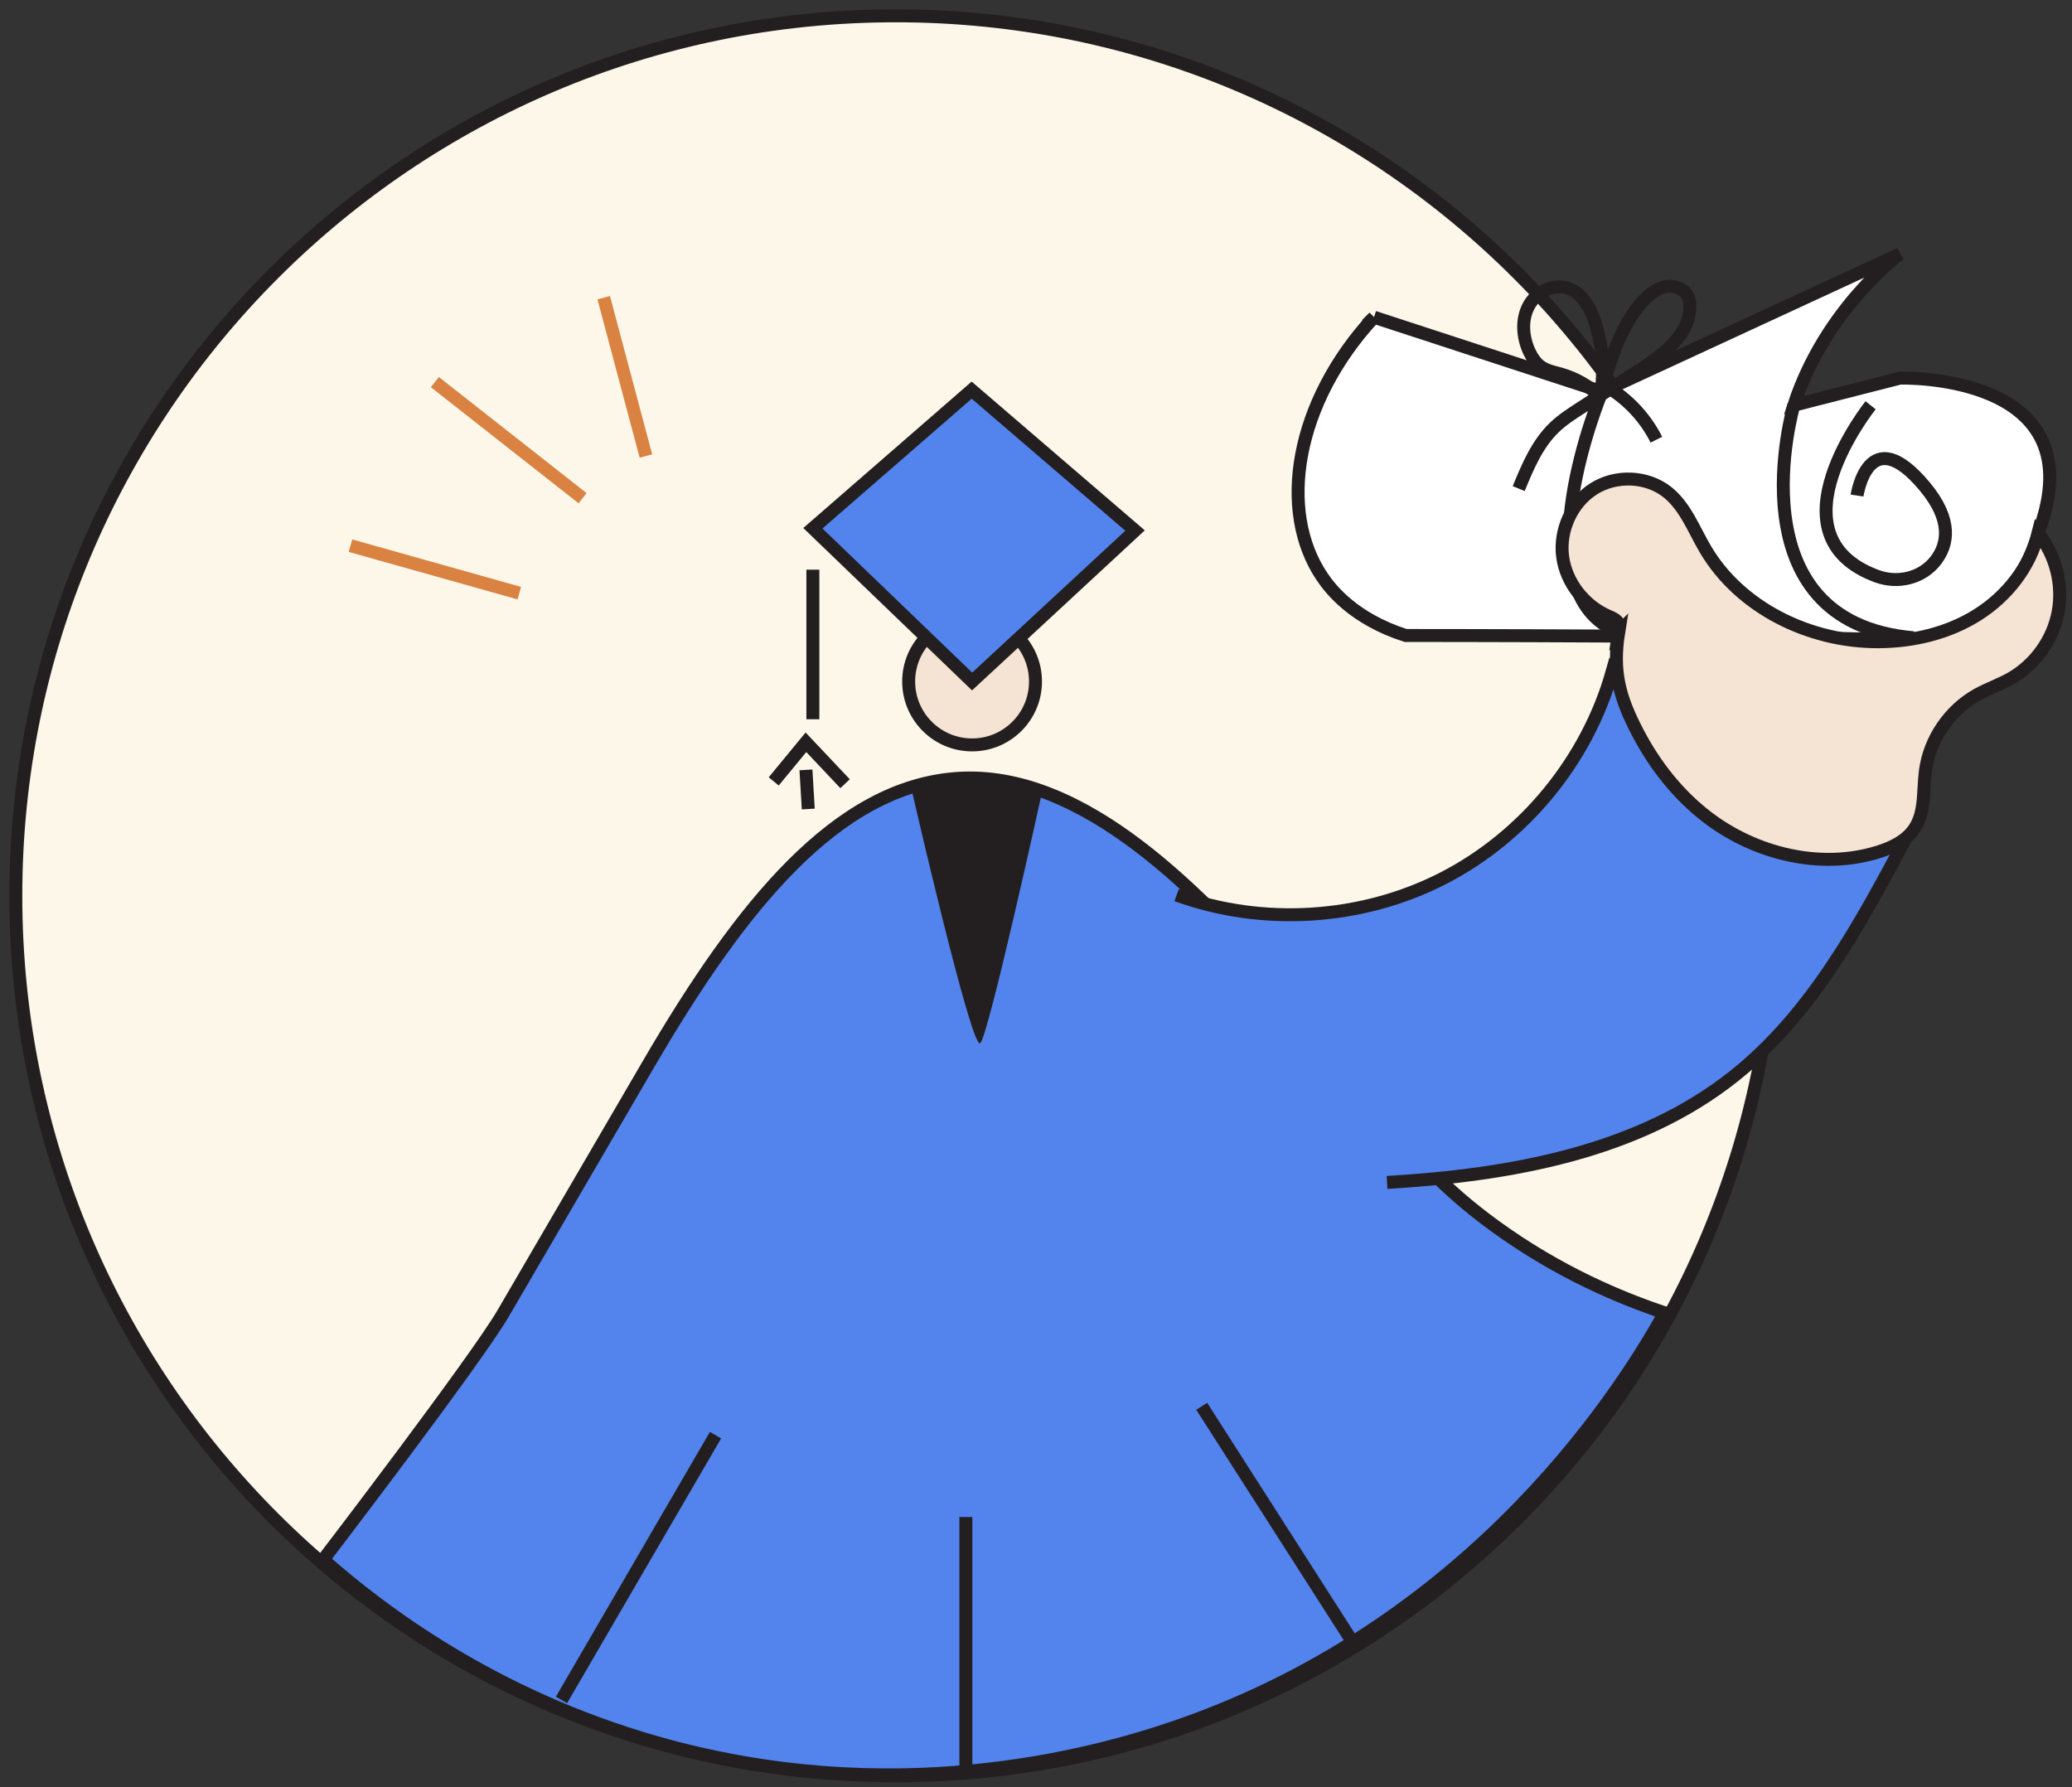
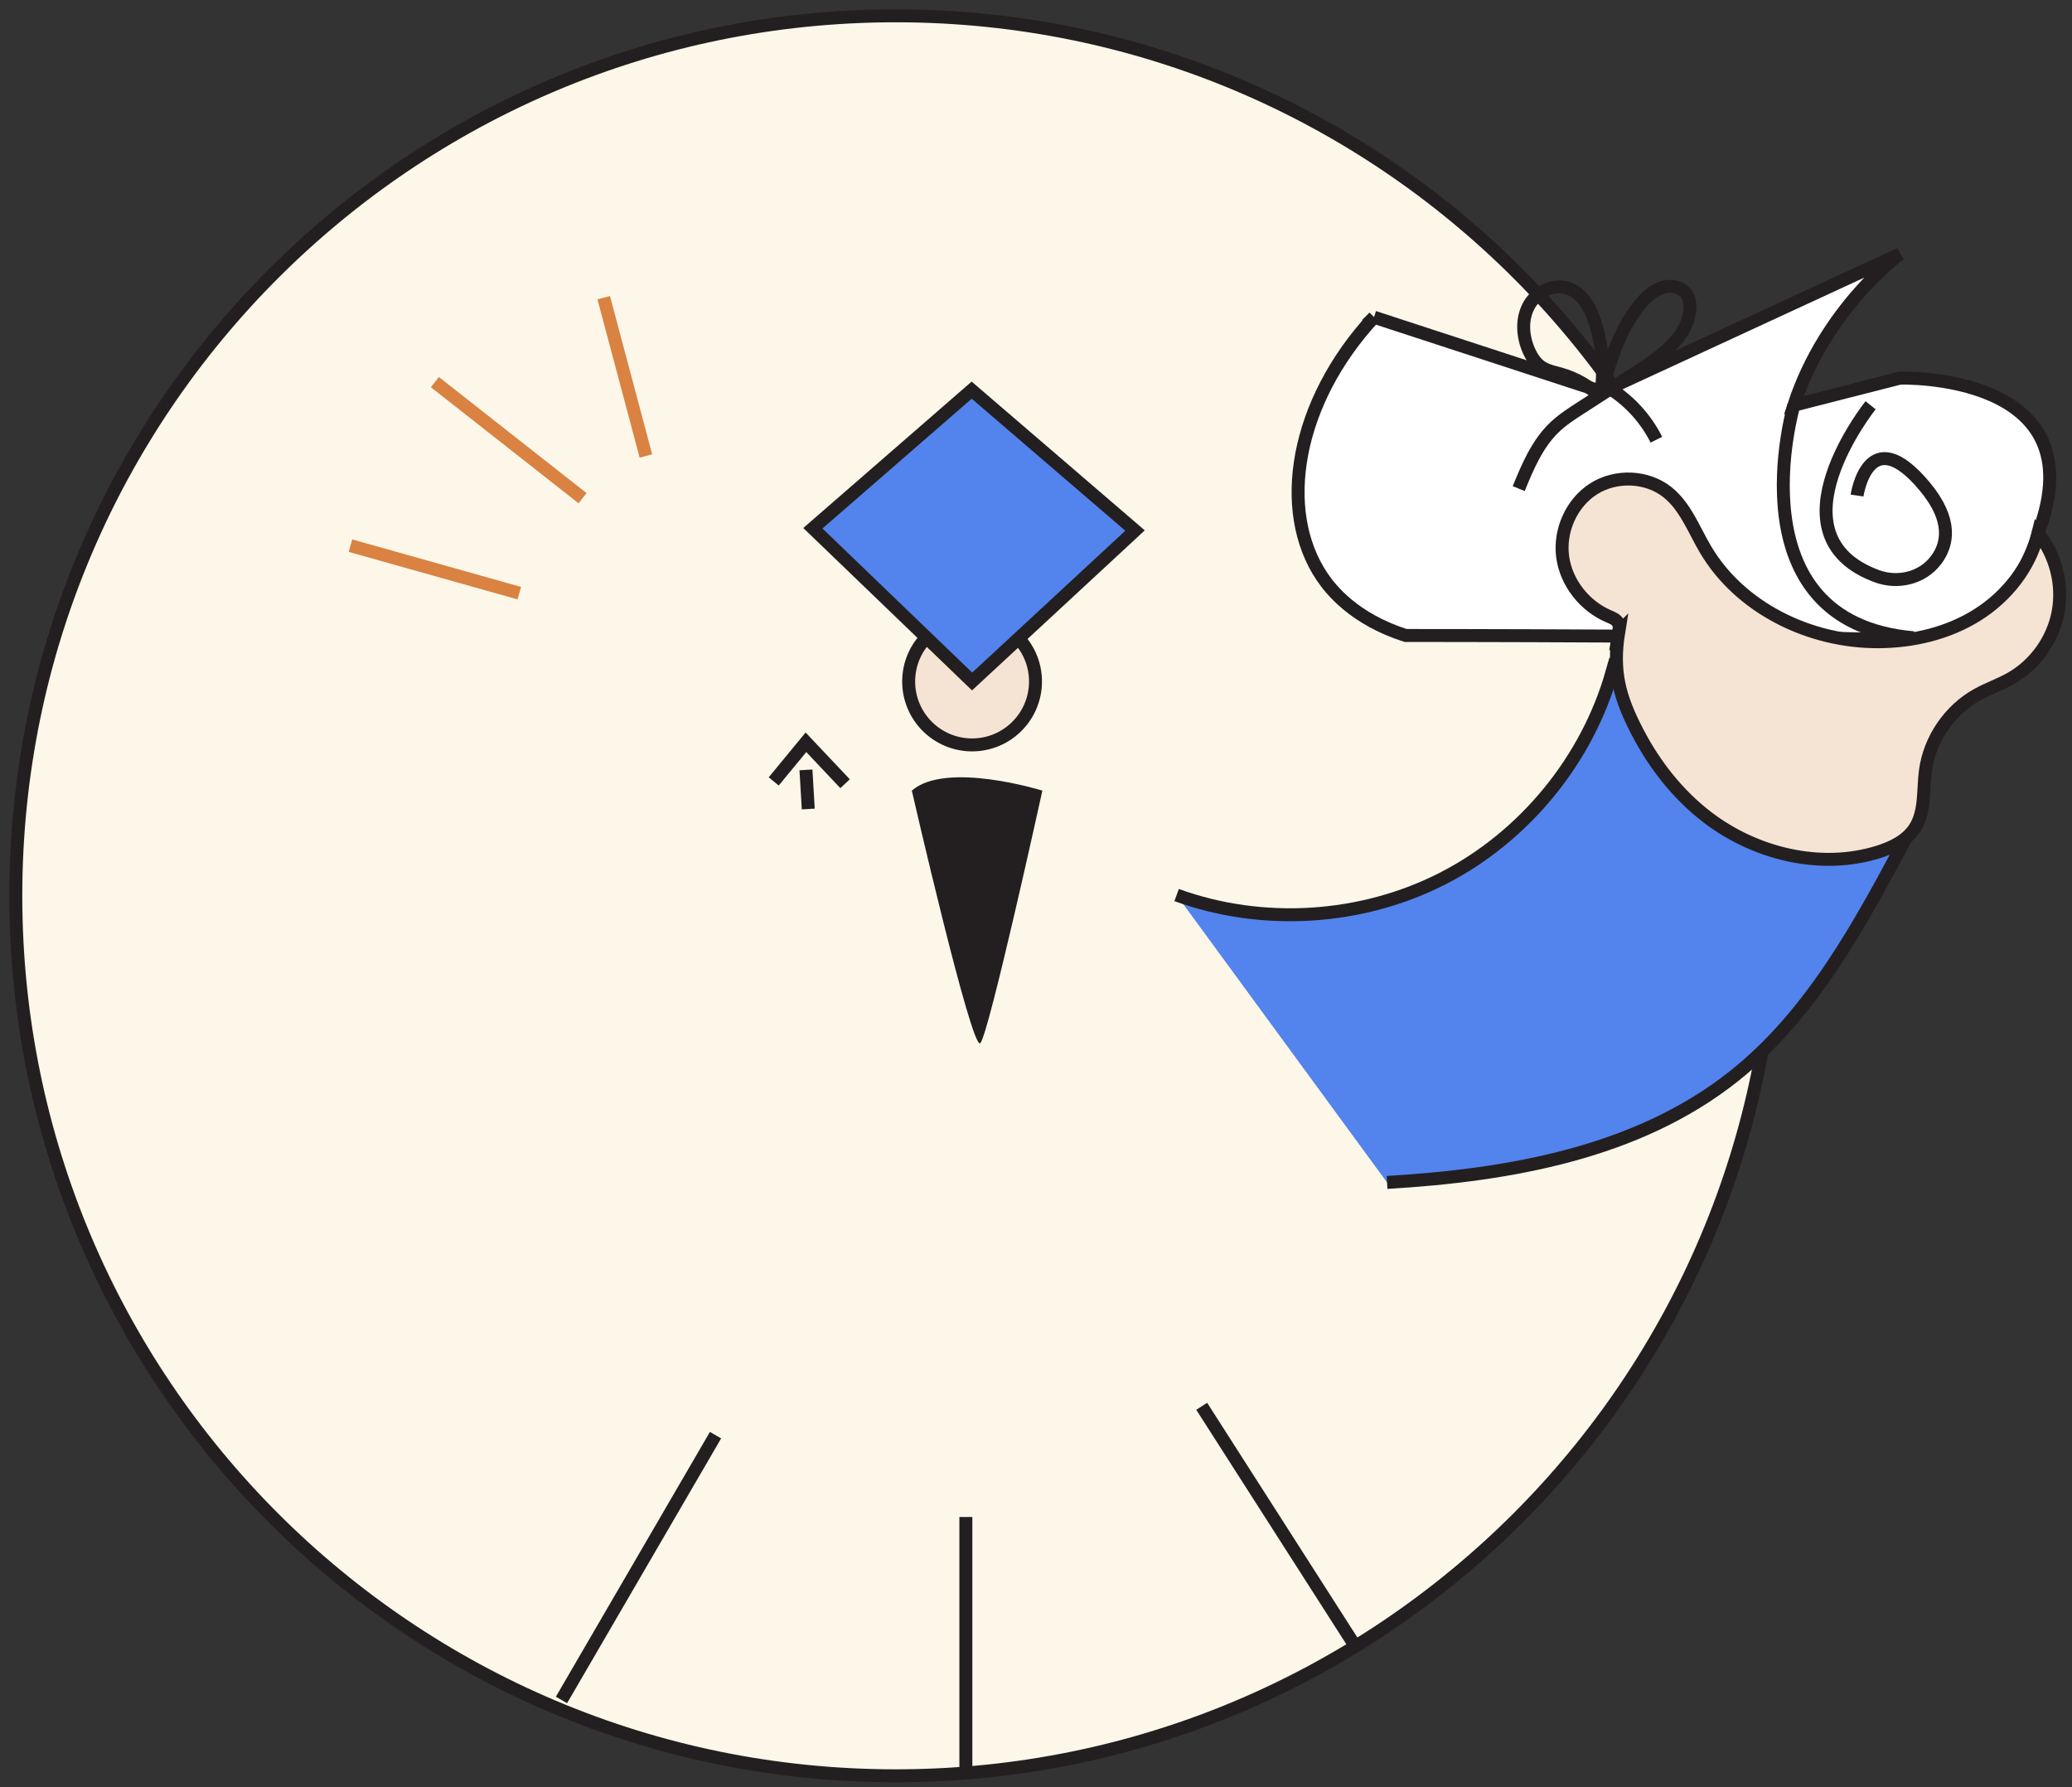
<svg xmlns="http://www.w3.org/2000/svg" fill="none" height="100%" overflow="visible" preserveAspectRatio="none" style="display: block;" viewBox="0 0 131 113" width="100%">
  <rect x="0" y="0" width="131" height="113" fill="#333333" stroke="none" />
  <g id="Frame 362">
    <path d="M56.633 112.266C87.359 112.266 112.266 87.358 112.266 56.633C112.266 25.908 87.359 1 56.633 1C25.908 1 1 25.908 1 56.633C1 87.358 25.908 112.266 56.633 112.266Z" fill="#FCF7E9" id="Vector" stroke="#231F20" stroke-width="0.819" />
-     <path d="M31.81 83.034C34.872 77.782 37.936 72.53 40.998 67.278C46.886 57.184 52.913 49.783 60.451 49.217C68.639 48.603 76.103 56.813 81.074 62.28C86.635 68.398 87.801 72.634 94.528 77.52C98.578 80.462 102.494 82.078 105.245 82.996C102.97 87.073 93.727 102.521 74.287 109.19C68.893 111.039 56.308 114.412 41.426 110.143C31.163 107.199 24.127 101.86 20.435 98.602C20.435 98.602 30.076 86.008 31.81 83.034Z" fill="#5383EC" id="Vector_2" stroke="#231F20" stroke-width="0.819" />
    <g id="Vector_3">
      <path d="M74.391 56.586C79.829 58.561 86.08 58.17 91.228 55.532C96.377 52.894 100.348 48.049 101.921 42.483C104.174 45.569 106.542 48.666 109.688 50.837C112.832 53.009 116.926 54.139 120.542 52.908C117.608 58.435 114.541 64.124 109.644 68.022C103.56 72.867 95.459 74.295 87.695 74.754" fill="#5383EC" />
      <path d="M74.391 56.586C79.829 58.561 86.08 58.17 91.228 55.532C96.377 52.894 100.348 48.049 101.921 42.483C104.174 45.569 106.542 48.666 109.688 50.837C112.832 53.009 116.926 54.139 120.542 52.908C117.608 58.435 114.541 64.124 109.644 68.022C103.56 72.867 95.459 74.295 87.695 74.754" stroke="#231F20" stroke-width="0.819" />
    </g>
-     <path d="M86.869 20.055L101.284 24.763L120.123 16.056C120.123 16.056 115.415 19.481 113.416 25.618L120.123 23.905C120.123 23.905 132.708 23.501 128.86 33.708C128.86 33.708 127.26 40.746 119.981 40.462C112.703 40.175 88.868 40.175 88.868 40.175C85.605 39.129 84.138 37.28 83.589 36.463C80.771 32.285 81.877 25.449 86.872 20.052L86.869 20.055Z" fill="white" id="Vector_4" stroke="#231F20" stroke-width="0.819" />
-     <path d="M101.281 24.766C101.281 24.766 95.974 37.468 102.338 39.965" id="Vector_5" stroke="#231F20" stroke-width="0.819" />
+     <path d="M86.869 20.055L101.284 24.763L120.123 16.056C120.123 16.056 115.415 19.481 113.416 25.618L120.123 23.905C120.123 23.905 132.708 23.501 128.86 33.708C128.86 33.708 127.26 40.746 119.981 40.462C112.703 40.175 88.868 40.175 88.868 40.175C85.605 39.129 84.138 37.28 83.589 36.463C80.771 32.285 81.877 25.449 86.872 20.052Z" fill="white" id="Vector_4" stroke="#231F20" stroke-width="0.819" />
    <path d="M113.414 25.62C113.414 25.62 109.418 39.322 120.979 40.319" id="Vector_6" stroke="#231F20" stroke-width="0.819" />
    <path d="M118.266 25.62C118.266 25.62 111.681 33.855 118.662 36.427C119.99 36.916 121.524 36.553 122.387 35.431C123.155 34.431 123.474 32.896 121.691 30.758C118.124 26.475 117.409 31.328 117.409 31.328" id="Vector_7" stroke="#231F20" stroke-width="0.819" />
    <path d="M102.338 39.965C102.368 39.773 102.398 39.569 102.314 39.397C102.205 39.167 101.94 39.063 101.705 38.962C100.178 38.309 99.015 36.837 98.796 35.193C98.58 33.546 99.356 31.793 100.757 30.903C102.158 30.012 104.122 30.081 105.422 31.116C106.561 32.025 107.085 33.475 107.825 34.729C110.024 38.457 114.44 40.593 118.769 40.571C120.962 40.56 123.18 40.036 125.034 38.864C126.888 37.692 128.35 35.846 128.858 33.713C129.972 35.087 130.447 36.96 130.122 38.697C129.797 40.434 128.677 42.01 127.14 42.887C126.454 43.277 125.698 43.534 125.009 43.916C123.251 44.897 121.997 46.735 121.732 48.731C121.568 49.966 121.735 51.321 121.055 52.361C120.541 53.145 119.643 53.582 118.75 53.861C115.106 54.997 110.98 53.986 107.948 51.667C106.094 50.25 104.624 48.376 103.546 46.314C102.377 44.075 101.942 42.434 102.341 39.962L102.338 39.965Z" fill="#F5E3D4" id="Vector_8" stroke="#231F20" stroke-width="0.819" />
    <path d="M61.459 47.093C63.673 47.093 65.468 45.298 65.468 43.084C65.468 40.87 63.673 39.075 61.459 39.075C59.244 39.075 57.449 40.87 57.449 43.084C57.449 45.298 59.244 47.093 61.459 47.093Z" fill="#F5E3D4" id="Vector_9" stroke="#231F20" stroke-width="0.819" />
    <path d="M51.393 33.396L61.433 24.665L71.762 33.541L61.46 43.084L51.393 33.396Z" fill="#5383EC" id="Vector_10" stroke="#231F20" stroke-width="0.819" />
-     <path d="M51.393 36.015V45.471" id="Vector_11" stroke="#231F20" stroke-width="0.819" />
    <path d="M48.917 49.401L50.955 46.927L53.429 49.546" id="Vector_12" stroke="#231F20" stroke-width="0.819" />
    <path d="M50.955 48.672L51.102 51.146" id="Vector_13" stroke="#231F20" stroke-width="0.819" />
    <path d="M27.494 24.157L36.832 31.495" id="Vector_14" stroke="#D98242" stroke-width="0.819" />
    <path d="M22.158 34.497L32.831 37.499" id="Vector_15" stroke="#D98242" stroke-width="0.819" />
    <path d="M38.169 18.82L40.837 28.827" id="Vector_16" stroke="#D98242" stroke-width="0.819" />
    <path d="M35.499 107.472L45.238 90.731" id="Vector_17" stroke="#231F20" stroke-width="0.819" />
    <path d="M75.977 88.906L85.717 104.124" id="Vector_18" stroke="#231F20" stroke-width="0.819" />
    <path d="M61.066 95.906V112.036" id="Vector_19" stroke="#231F20" stroke-width="0.819" />
    <path d="M57.649 49.983C57.649 49.983 61.437 66.49 61.978 65.949C62.519 65.408 65.903 49.983 65.903 49.983C65.903 49.983 59.815 48.087 57.649 49.983Z" fill="#231F20" id="Vector_20" />
    <path d="M101.182 25.081C100.48 24.411 99.615 23.914 98.68 23.647C98.26 23.526 97.812 23.447 97.449 23.201C97.094 22.964 96.851 22.587 96.673 22.196C96.269 21.301 96.184 20.222 96.643 19.351C97.102 18.479 98.17 17.919 99.107 18.214C100.035 18.509 100.562 19.482 100.857 20.41C101.327 21.893 101.442 23.485 101.193 25.018C101.761 22.928 102.37 20.763 103.79 19.129C104.17 18.692 104.629 18.288 105.192 18.146C105.754 18.004 106.434 18.198 106.702 18.712C106.819 18.936 106.847 19.195 106.841 19.446C106.789 21.202 105.148 22.429 103.673 23.382C102.43 24.182 101.188 24.985 99.945 25.785C99.361 26.162 98.771 26.544 98.268 27.028C97.187 28.068 96.588 29.502 96.018 30.89" id="Vector_21" stroke="#231F20" stroke-width="0.819" />
    <path d="M101.164 24.206C102.688 24.987 103.955 26.266 104.723 27.798" id="Vector_22" stroke="#231F20" stroke-width="0.819" />
  </g>
</svg>